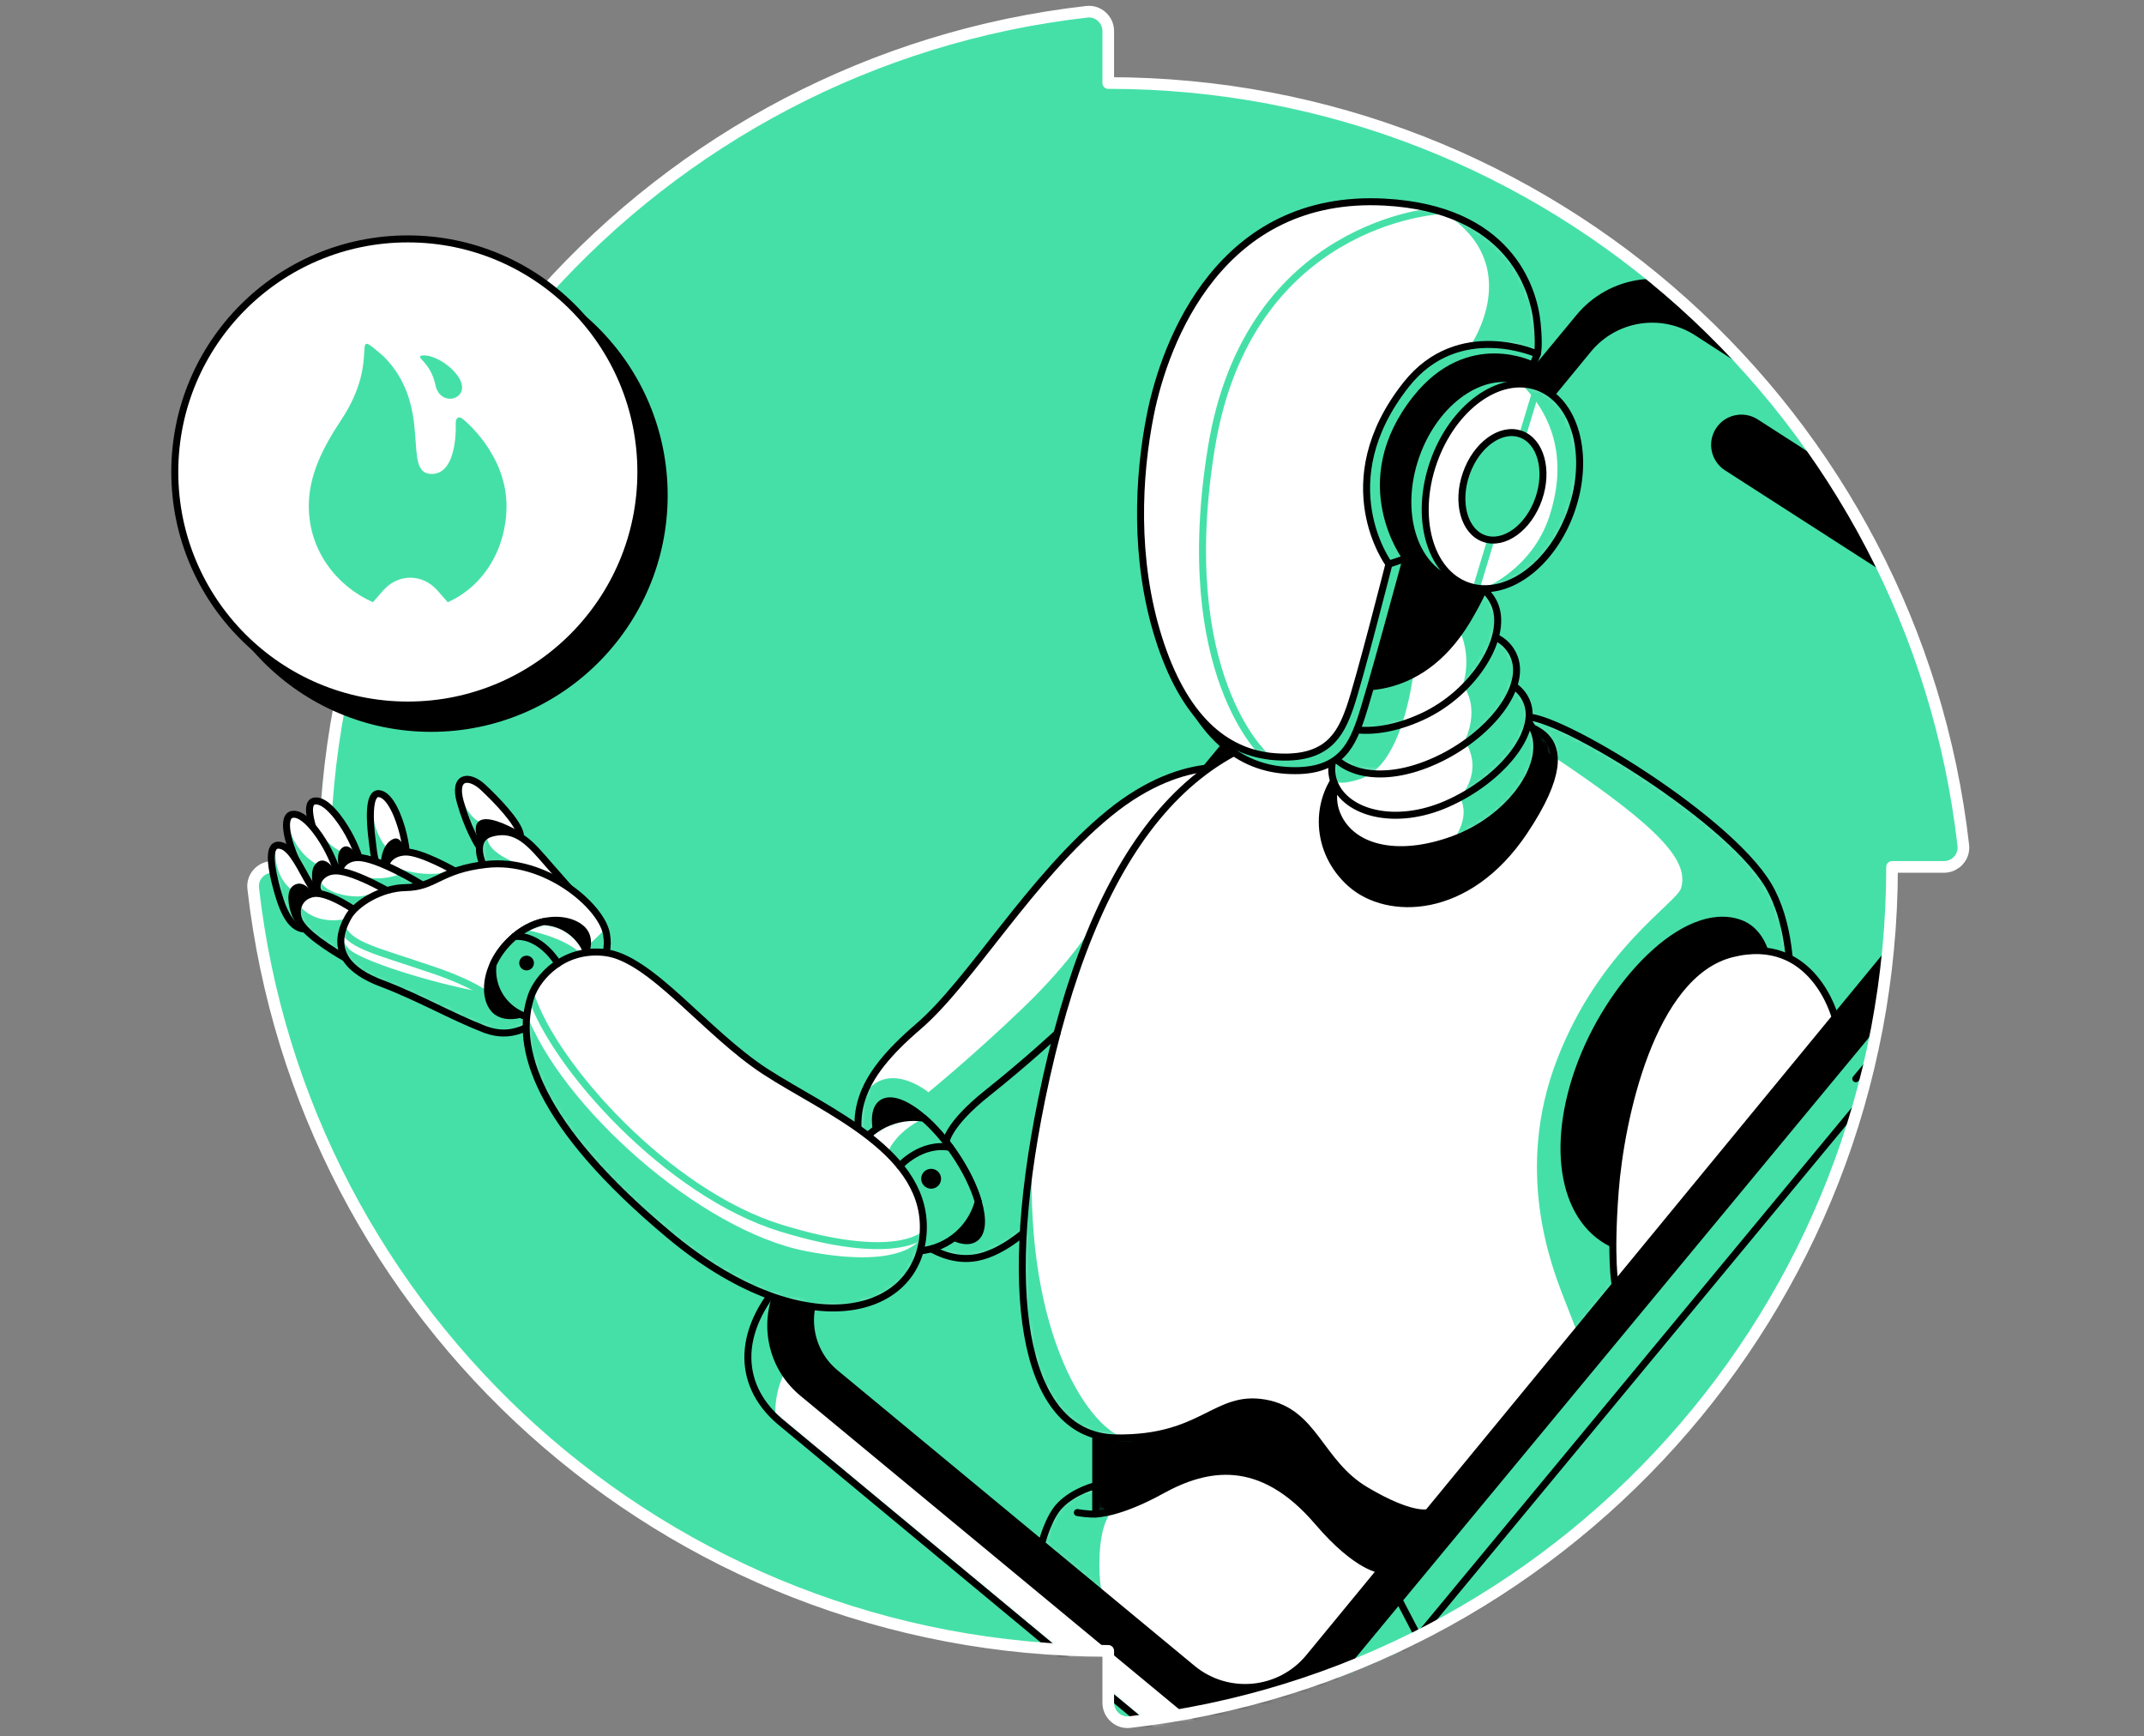
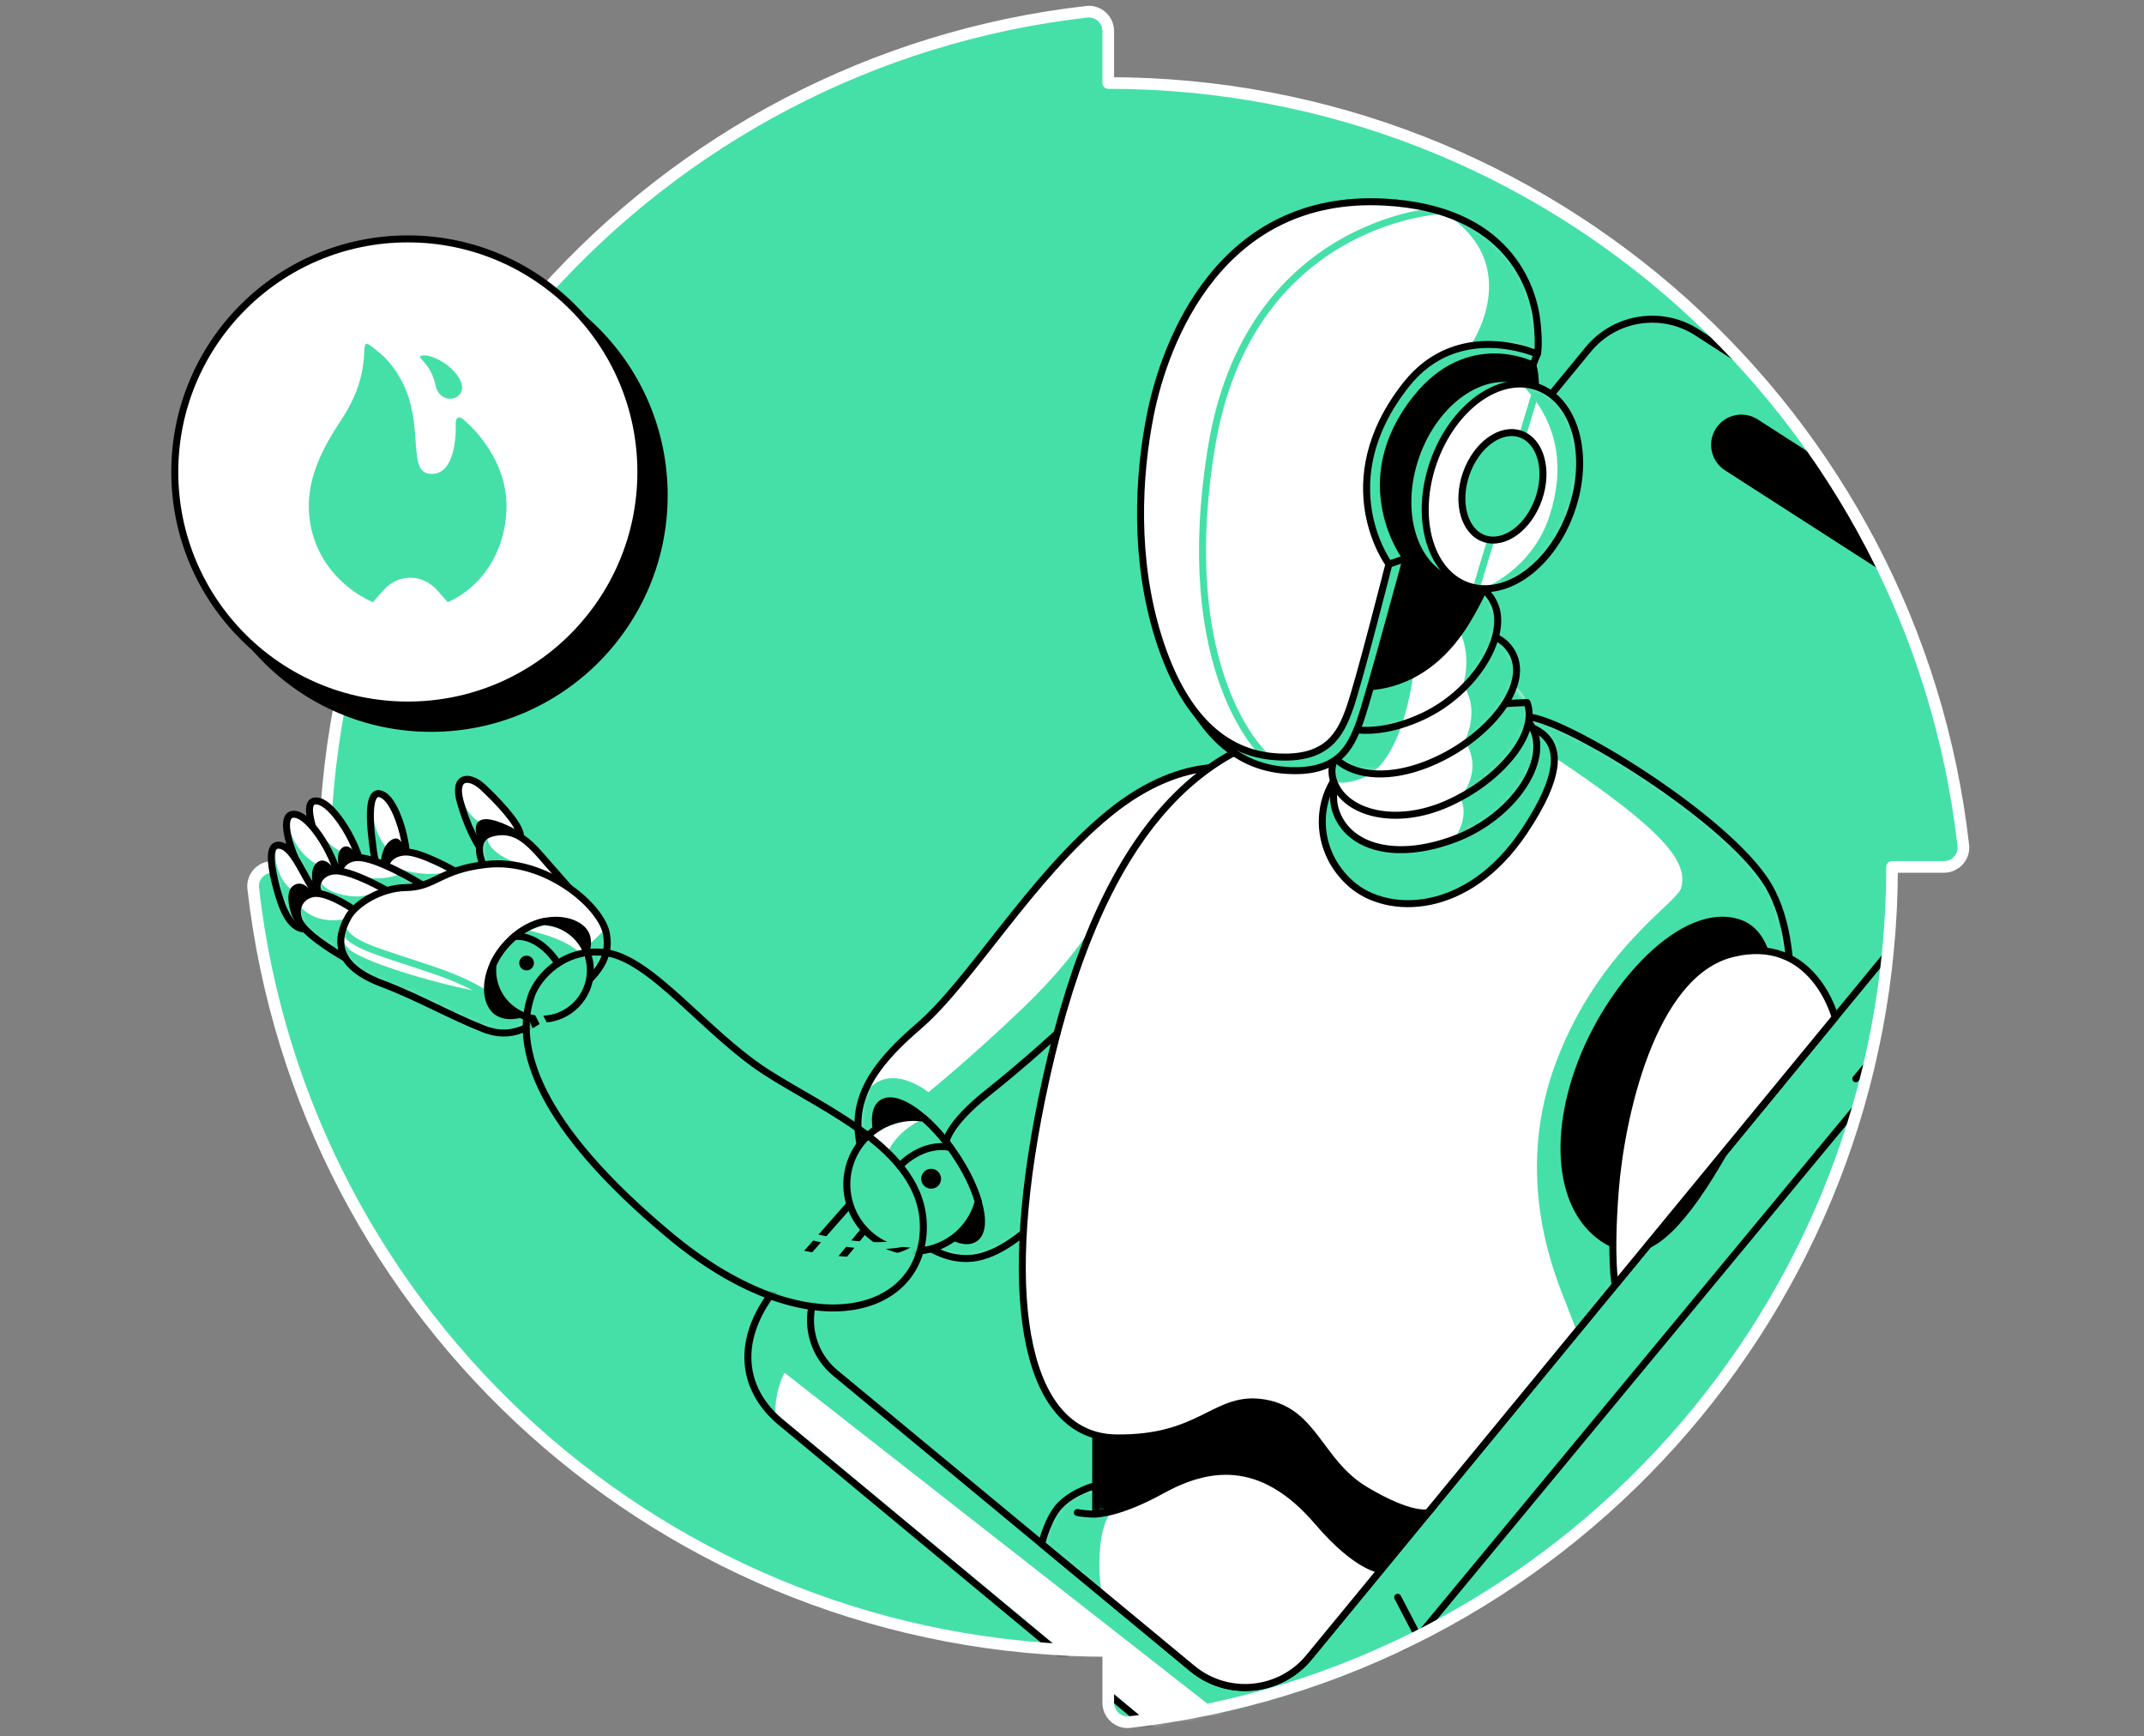
<svg xmlns="http://www.w3.org/2000/svg" width="368" height="298" viewBox="0 0 368 298" fill="none">
  <rect x="0" y="0" width="368" height="298" fill="#808080" stroke="none" />
  <path d="M190.223 14.248V5.341C190.223 3.368 188.509 1.797 186.545 2.021C112.898 10.376 55.69 72.896 55.69 148.781H46.78C44.803 148.781 43.232 150.496 43.461 152.459C51.818 226.108 114.333 283.321 190.223 283.321V292.227C190.223 294.201 191.938 295.772 193.898 295.547C267.548 287.19 324.753 224.669 324.753 148.781H333.663C335.639 148.781 337.211 147.073 336.986 145.107C328.628 71.457 266.11 14.245 190.223 14.245" fill="#45E0A8" />
  <mask id="mask0_9365_4465" style="mask-type:luminance" maskUnits="userSpaceOnUse" x="43" y="2" width="295" height="294">
    <path d="M190.004 14.266V5.346C190.004 3.37 188.287 1.796 186.321 2.022C112.564 10.388 55.27 73 55.27 148.997H46.347C44.367 148.997 42.793 150.714 43.022 152.68C51.392 226.437 114.001 283.734 190.004 283.734V292.654C190.004 294.63 191.721 296.204 193.684 295.978C267.444 287.608 324.735 224.997 324.735 148.997H333.658C335.638 148.997 337.211 147.286 336.986 145.317C328.616 71.559 266.004 14.263 190.004 14.263" fill="white" />
  </mask>
  <g mask="url(#mask0_9365_4465)">
    <path d="M134.402 244.405L204.224 302.33C211.256 308.152 221.68 307.168 227.502 300.135L370.888 126.948C376.617 120.03 378.718 107.854 364.764 97.722L293.793 60.191C286.753 55.633 277.418 57.066 272.073 63.527L134.707 219.337C125.929 228.687 126.676 238.295 134.406 244.405H134.402Z" fill="#45E0A8" />
    <mask id="mask1_9365_4465" style="mask-type:luminance" maskUnits="userSpaceOnUse" x="128" y="57" width="248" height="250">
      <path d="M134.402 244.405L204.224 302.33C211.256 308.152 221.68 307.168 227.502 300.135L370.888 126.948C376.617 120.03 378.718 107.854 364.764 97.722L293.793 60.191C286.753 55.633 277.418 57.066 272.073 63.527L134.707 219.337C125.929 228.687 126.676 238.295 134.406 244.405H134.402Z" fill="white" />
    </mask>
    <g mask="url(#mask1_9365_4465)">
      <path d="M134.668 235.598C132.728 239.286 133.087 243.313 133.087 243.313L204.223 302.33C204.223 302.33 206.31 304.582 209.6 305.301C212.891 306.019 213.943 306.127 213.943 306.127L213.196 297.047L134.668 235.598Z" fill="white" />
    </g>
    <path d="M134.402 244.405L204.224 302.33C211.256 308.152 221.68 307.168 227.502 300.135L370.888 126.948C376.617 120.03 378.718 107.854 364.764 97.722L293.793 60.191C286.753 55.633 277.418 57.066 272.073 63.527L134.707 219.337C125.929 228.687 126.676 238.295 134.406 244.405H134.402Z" stroke="black" stroke-width="1.2" stroke-linecap="round" stroke-linejoin="round" />
-     <path d="M137.732 239.053L203.211 293.25C210.244 299.072 220.667 298.088 226.489 291.055L368.169 119.886C373.898 112.969 372.303 102.599 364.764 97.718L292.777 51.107C285.737 46.548 276.401 47.982 271.057 54.443L135.742 217.918C130.458 224.305 131.349 233.765 137.732 239.049V239.053Z" fill="black" stroke="black" stroke-width="1.2" stroke-linecap="round" stroke-linejoin="round" />
    <path d="M361.474 118.09L237.049 269.396L237.042 269.406L224.69 284.424C219.694 290.505 210.71 291.363 204.647 286.349L178.793 264.949L143.378 235.633C138.385 231.502 137.681 224.106 141.794 219.103L272.608 59.967C277.202 54.385 285.244 53.135 291.315 57.065L358.78 100.749C364.674 104.567 365.931 112.666 361.47 118.09H361.474Z" fill="#45E0A8" stroke="black" stroke-width="1.2" stroke-linecap="round" stroke-linejoin="round" />
    <path d="M294.529 73.526C296.088 71.12 299.303 70.434 301.713 71.989L335.304 93.587C337.71 95.145 338.4 98.36 336.841 100.77C335.512 102.821 332.98 103.626 330.771 102.853C330.387 102.721 330.017 102.537 329.661 102.307L296.07 80.71C293.664 79.151 292.974 75.936 294.533 73.526H294.529Z" fill="black" />
    <path d="M239.901 274.123L243.389 280.815" stroke="black" stroke-width="1.2" stroke-linecap="round" stroke-linejoin="round" />
    <path d="M331.651 169.446L318.533 185.135" stroke="black" stroke-width="1.2" stroke-linecap="round" stroke-linejoin="round" />
    <path d="M348.263 149.584L335.365 165.007" stroke="black" stroke-width="1.2" stroke-linecap="round" stroke-linejoin="round" />
  </g>
  <path d="M190.223 14.248V5.341C190.223 3.368 188.509 1.797 186.545 2.021C112.898 10.376 55.69 72.896 55.69 148.781H46.78C44.803 148.781 43.232 150.496 43.461 152.459C51.818 226.108 114.333 283.321 190.223 283.321V292.227C190.223 294.201 191.938 295.772 193.898 295.547C267.548 287.19 324.753 224.669 324.753 148.781H333.663C335.639 148.781 337.211 147.073 336.986 145.107C328.628 71.457 266.11 14.245 190.223 14.245" stroke="white" stroke-width="2" stroke-linecap="round" stroke-linejoin="round" />
  <path d="M82.091 145.036C82.091 145.036 80.273 142.17 79.005 137.633C77.737 133.097 80.557 132.928 82.888 135.097C85.216 137.267 88.919 141.099 89.303 143.179C89.687 145.259 86.386 146.218 86.386 146.218L82.091 145.036Z" fill="white" />
  <mask id="mask2_9365_4465" style="mask-type:luminance" maskUnits="userSpaceOnUse" x="78" y="133" width="12" height="14">
    <path d="M82.091 145.036C82.091 145.036 80.273 142.17 79.005 137.633C77.737 133.097 80.557 132.928 82.888 135.097C85.216 137.267 88.919 141.099 89.303 143.179C89.687 145.259 86.386 146.218 86.386 146.218L82.091 145.036Z" fill="white" />
  </mask>
  <g mask="url(#mask2_9365_4465)">
    <path d="M78.689 135.607C80.521 141.264 83.042 141.289 83.042 141.289L81.95 144.407C81.95 144.407 80.919 144.375 79.953 141.505C78.987 138.635 78.689 135.604 78.689 135.604V135.607Z" fill="#45E0A8" />
  </g>
  <path d="M82.091 145.036C82.091 145.036 80.273 142.17 79.005 137.633C77.737 133.097 80.557 132.928 82.888 135.097C85.216 137.267 88.919 141.099 89.303 143.179C89.687 145.259 86.386 146.218 86.386 146.218L82.091 145.036Z" stroke="black" stroke-width="1.2" stroke-linecap="round" stroke-linejoin="round" />
  <path d="M82.928 148.417C82.928 148.417 80.798 144.002 84.321 143.015C88.782 141.765 91.153 144.933 94.385 148.629C97.615 152.325 97.733 152.407 97.733 152.407L82.928 148.417Z" fill="white" />
  <mask id="mask3_9365_4465" style="mask-type:luminance" maskUnits="userSpaceOnUse" x="82" y="142" width="16" height="11">
    <path d="M82.928 148.417C82.928 148.417 80.798 144.002 84.321 143.015C88.782 141.765 91.153 144.933 94.385 148.629C97.615 152.325 97.733 152.407 97.733 152.407L82.928 148.417Z" fill="white" />
  </mask>
  <g mask="url(#mask3_9365_4465)">
    <path d="M83.635 143.568C83.51 146.686 89.781 148.507 89.781 148.507C89.781 148.507 85.37 148.037 84.012 148.245C82.655 148.453 82.755 147.997 82.755 147.997C82.755 147.997 82.109 146.438 82.486 145.314C82.859 144.19 83.639 143.568 83.639 143.568H83.635Z" fill="#45E0A8" />
  </g>
  <path d="M82.928 148.417C82.928 148.417 80.798 144.002 84.321 143.015C88.782 141.765 91.153 144.933 94.385 148.629C97.615 152.325 97.733 152.407 97.733 152.407L82.928 148.417Z" stroke="black" stroke-width="1.2" stroke-linecap="round" stroke-linejoin="round" />
  <path d="M66.477 149.648C64.268 149.088 64.236 147.091 63.862 144.095C63.488 141.1 63.14 135.985 65.076 136.204C67.012 136.423 68.542 140.414 69.196 143.097C69.85 145.78 69.914 148.057 69.914 148.057L66.477 149.648Z" fill="white" />
  <mask id="mask4_9365_4465" style="mask-type:luminance" maskUnits="userSpaceOnUse" x="63" y="136" width="7" height="14">
    <path d="M66.477 149.648C64.268 149.088 64.236 147.091 63.862 144.095C63.488 141.1 63.14 135.985 65.076 136.204C67.012 136.423 68.542 140.414 69.196 143.097C69.85 145.78 69.914 148.057 69.914 148.057L66.477 149.648Z" fill="white" />
  </mask>
  <g mask="url(#mask4_9365_4465)">
    <path d="M63.744 137.82C64.009 143.37 66.506 145.633 66.506 145.633L65.532 148L64.236 147.644C64.236 147.644 63.636 142.414 63.471 141.125C63.305 139.835 63.747 137.82 63.747 137.82H63.744Z" fill="#45E0A8" />
  </g>
  <path d="M66.477 149.648C64.268 149.088 64.236 147.091 63.862 144.095C63.488 141.1 63.14 135.985 65.076 136.204C67.012 136.423 68.542 140.414 69.196 143.097C69.85 145.78 69.914 148.057 69.914 148.057L66.477 149.648Z" stroke="black" stroke-width="1.2" stroke-linecap="round" stroke-linejoin="round" />
  <path d="M78.122 149.516C78.122 149.516 72.285 146.158 69.602 146.219C66.919 146.28 65.612 148.402 66.477 149.649C67.048 150.471 71.66 152.705 71.66 152.705L78.122 149.516Z" fill="white" />
  <mask id="mask5_9365_4465" style="mask-type:luminance" maskUnits="userSpaceOnUse" x="66" y="146" width="13" height="7">
    <path d="M78.122 149.516C78.122 149.516 72.285 146.158 69.602 146.219C66.919 146.28 65.612 148.402 66.477 149.649C67.048 150.471 71.66 152.705 71.66 152.705L78.122 149.516Z" fill="white" />
  </mask>
  <g mask="url(#mask5_9365_4465)">
    <path d="M67.085 148.507C72.551 150.92 76.671 149.649 76.671 149.649C76.671 149.649 74.811 151.416 73.399 151.592C71.987 151.768 71.581 151.326 71.581 151.326L67.088 148.503L67.085 148.507Z" fill="#45E0A8" />
  </g>
  <path d="M78.122 149.516C78.122 149.516 72.285 146.158 69.602 146.219C66.919 146.28 65.612 148.402 66.477 149.649C67.048 150.471 71.66 152.705 71.66 152.705L78.122 149.516Z" stroke="black" stroke-width="1.2" stroke-linecap="round" stroke-linejoin="round" />
  <path d="M58.895 150.065C56.614 150.105 56.057 148.19 54.908 145.399C53.758 142.609 52.074 137.767 53.999 137.469C55.924 137.167 58.453 140.615 59.789 143.032C61.129 145.446 61.79 147.626 61.79 147.626L58.895 150.065Z" fill="white" />
  <mask id="mask6_9365_4465" style="mask-type:luminance" maskUnits="userSpaceOnUse" x="53" y="137" width="9" height="14">
    <path d="M58.895 150.065C56.614 150.105 56.057 148.19 54.908 145.399C53.758 142.609 52.074 137.767 53.999 137.469C55.924 137.167 58.453 140.615 59.789 143.032C61.129 145.446 61.79 147.626 61.79 147.626L58.895 150.065Z" fill="white" />
  </mask>
  <g mask="url(#mask6_9365_4465)">
    <path d="M53.888 142.174C57.375 146.093 58.855 146.218 58.855 146.218L57.997 149.088L53.888 142.174Z" fill="#45E0A8" />
  </g>
  <path d="M58.895 150.065C56.614 150.105 56.057 148.19 54.908 145.399C53.758 142.609 52.074 137.767 53.999 137.469C55.924 137.167 58.453 140.615 59.789 143.032C61.129 145.446 61.79 147.626 61.79 147.626L58.895 150.065Z" stroke="black" stroke-width="1.2" stroke-linecap="round" stroke-linejoin="round" />
  <path d="M72.166 151.678C72.166 151.678 64.861 147.174 61.452 147.174C58.769 147.174 57.63 149.584 58.499 150.834C59.071 151.656 65.708 154.868 65.708 154.868L72.17 151.678H72.166Z" fill="white" />
  <mask id="mask7_9365_4465" style="mask-type:luminance" maskUnits="userSpaceOnUse" x="58" y="147" width="15" height="8">
    <path d="M72.166 151.678C72.166 151.678 64.861 147.174 61.452 147.174C58.769 147.174 57.63 149.584 58.499 150.834C59.071 151.656 65.708 154.868 65.708 154.868L72.17 151.678H72.166Z" fill="white" />
  </mask>
  <g mask="url(#mask7_9365_4465)">
    <path d="M60.478 150.066C65.525 151.668 68.79 149.922 68.79 149.922L72.31 151.958C72.31 151.958 69.641 152.278 68.187 152.411C66.732 152.544 66.236 152.738 66.236 152.738L60.478 150.066Z" fill="#45E0A8" />
  </g>
  <path d="M72.166 151.678C72.166 151.678 64.861 147.174 61.452 147.174C58.769 147.174 57.63 149.584 58.499 150.834C59.071 151.656 65.708 154.868 65.708 154.868L72.17 151.678H72.166Z" stroke="black" stroke-width="1.2" stroke-linecap="round" stroke-linejoin="round" />
  <path d="M55.066 152.895C52.785 152.935 52.096 150.313 50.82 147.576C49.391 144.505 48.277 140.055 50.203 139.756C52.128 139.458 54.657 142.903 55.993 145.32C57.332 147.734 57.993 149.914 57.993 149.914L55.066 152.899V152.895Z" fill="white" />
  <mask id="mask8_9365_4465" style="mask-type:luminance" maskUnits="userSpaceOnUse" x="49" y="139" width="9" height="14">
    <path d="M55.066 152.895C52.785 152.935 52.096 150.313 50.82 147.576C49.391 144.505 48.277 140.055 50.203 139.756C52.128 139.458 54.657 142.903 55.993 145.32C57.332 147.734 57.993 149.914 57.993 149.914L55.066 152.899V152.895Z" fill="white" />
  </mask>
  <g mask="url(#mask8_9365_4465)">
    <path d="M49.175 140.582C50.475 146.792 54.631 148.434 54.631 148.434L53.859 152.241C53.859 152.241 51.043 148.067 50.105 146.412C49.168 144.752 49.171 140.582 49.171 140.582H49.175Z" fill="#45E0A8" />
  </g>
  <path d="M55.066 152.895C52.785 152.935 52.096 150.313 50.82 147.576C49.391 144.505 48.277 140.055 50.203 139.756C52.128 139.458 54.657 142.903 55.993 145.32C57.332 147.734 57.993 149.914 57.993 149.914L55.066 152.899V152.895Z" stroke="black" stroke-width="1.2" stroke-linecap="round" stroke-linejoin="round" />
  <path d="M68.37 153.966C68.37 153.966 61.064 149.462 57.656 149.462C54.972 149.462 53.834 151.872 54.703 153.122C55.274 153.945 61.912 157.156 61.912 157.156L68.374 153.966H68.37Z" fill="white" />
  <mask id="mask9_9365_4465" style="mask-type:luminance" maskUnits="userSpaceOnUse" x="54" y="149" width="15" height="9">
    <path d="M68.37 153.966C68.37 153.966 61.064 149.462 57.656 149.462C54.972 149.462 53.834 151.872 54.703 153.122C55.274 153.945 61.912 157.156 61.912 157.156L68.374 153.966H68.37Z" fill="white" />
  </mask>
  <g mask="url(#mask9_9365_4465)">
    <path d="M54.962 151.024C55.627 153.474 60.835 154.142 62.426 153.736C64.017 153.33 64.922 153.309 64.922 153.309L60.932 155.924C60.932 155.924 57.372 154.39 55.752 153.862C54.132 153.334 54.962 151.024 54.962 151.024Z" fill="#45E0A8" />
  </g>
  <path d="M68.37 153.966C68.37 153.966 61.064 149.462 57.656 149.462C54.972 149.462 53.834 151.872 54.703 153.122C55.274 153.945 61.912 157.156 61.912 157.156L68.374 153.966H68.37Z" stroke="black" stroke-width="1.2" stroke-linecap="round" stroke-linejoin="round" />
  <path d="M52.354 159.436C49.56 159.436 48.249 155.266 47.462 152.353C46.675 149.44 45.799 145.104 47.749 145.05C49.7 144.997 51.237 148.265 52.595 150.668C53.381 152.058 54.132 153.33 54.132 153.33L52.354 159.436Z" fill="white" />
  <mask id="mask10_9365_4465" style="mask-type:luminance" maskUnits="userSpaceOnUse" x="46" y="145" width="9" height="15">
    <path d="M52.354 159.436C49.56 159.436 48.249 155.266 47.462 152.353C46.675 149.44 45.799 145.104 47.749 145.05C49.7 144.997 51.237 148.265 52.595 150.668C53.381 152.058 54.132 153.33 54.132 153.33L52.354 159.436Z" fill="white" />
  </mask>
  <g mask="url(#mask10_9365_4465)">
    <path d="M47.3 145.532C46.955 150.647 50.077 152.705 50.077 152.705C50.077 152.705 51.065 157.436 51.427 158.316C51.79 159.196 51.916 159.601 51.916 159.601C51.916 159.601 49.028 158.122 47.555 152.709C45.896 146.595 47.297 145.536 47.297 145.536L47.3 145.532Z" fill="#45E0A8" />
  </g>
  <path d="M52.354 159.436C49.56 159.436 48.249 155.266 47.462 152.353C46.675 149.44 45.799 145.104 47.749 145.05C49.7 144.997 51.237 148.265 52.595 150.668C53.381 152.058 54.132 153.33 54.132 153.33L52.354 159.436Z" stroke="black" stroke-width="1.2" stroke-linecap="round" stroke-linejoin="round" />
  <path d="M61.617 156.699C61.617 156.699 56.449 152.928 53.801 153.359C51.154 153.793 50.411 156.491 51.553 158.401C53.126 161.034 59.311 164.436 59.311 164.436L61.617 156.699Z" fill="white" />
  <mask id="mask11_9365_4465" style="mask-type:luminance" maskUnits="userSpaceOnUse" x="51" y="153" width="11" height="12">
    <path d="M61.617 156.699C61.617 156.699 56.449 152.928 53.801 153.359C51.154 153.793 50.411 156.491 51.553 158.401C53.126 161.034 59.311 164.436 59.311 164.436L61.617 156.699Z" fill="white" />
  </mask>
  <g mask="url(#mask11_9365_4465)">
    <path d="M51.427 155.453C54.505 159.07 59.434 157.676 59.434 157.676C59.434 157.676 58.352 159.598 58.349 161.189C58.345 162.78 58.496 163.84 58.496 163.84C58.496 163.84 55.324 161.793 53.582 160.589C51.844 159.386 51.287 158.61 51.165 157.465C51.043 156.319 51.427 155.453 51.427 155.453Z" fill="#45E0A8" />
  </g>
  <path d="M61.617 156.699C61.617 156.699 56.449 152.928 53.801 153.359C51.154 153.793 50.411 156.491 51.553 158.401C53.126 161.034 59.311 164.436 59.311 164.436L61.617 156.699Z" stroke="black" stroke-width="1.2" stroke-linecap="round" stroke-linejoin="round" />
  <path d="M59.828 157.281C56.358 163.294 60.166 166.757 65.485 168.757C71.764 171.121 77.504 174.443 83.075 176.605C88.645 178.768 92.223 175.413 97.047 171.67C101.871 167.928 104.988 164.932 104.076 160.194C103.164 155.457 93.609 147.206 83.448 148.356C75.381 149.272 74.81 152.249 69.569 152.332C65.327 152.4 61.075 155.119 59.828 157.281Z" fill="white" />
  <mask id="mask12_9365_4465" style="mask-type:luminance" maskUnits="userSpaceOnUse" x="58" y="148" width="47" height="30">
    <path d="M59.828 157.281C56.358 163.294 60.166 166.757 65.485 168.757C71.764 171.121 77.504 174.443 83.075 176.605C88.645 178.768 92.223 175.413 97.047 171.67C101.871 167.928 104.988 164.932 104.076 160.194C103.164 155.457 93.609 147.206 83.448 148.356C75.381 149.272 74.81 152.249 69.569 152.332C65.327 152.4 61.075 155.119 59.828 157.281Z" fill="white" />
  </mask>
  <g mask="url(#mask12_9365_4465)">
    <path d="M103.868 159.437C98.731 164.684 90.553 171.67 82.292 170.176C74.03 168.678 61.556 164.781 59.81 162.77C58.065 160.758 58.499 159.886 58.499 159.886C58.499 159.886 56.883 165.137 64.289 168.272C71.696 171.408 75.058 173.139 78.693 174.727C82.328 176.315 82.525 178.613 87.852 177.169C93.182 175.729 101.54 170.147 103.034 166.545C104.532 162.939 103.864 159.437 103.864 159.437H103.868Z" fill="#45E0A8" />
    <path d="M58.851 159.437C60.327 162.357 64.9 163.244 74.547 166.545C84.195 169.842 85.775 172.755 85.775 172.755" stroke="#45E0A8" stroke-width="1.2" stroke-linecap="round" stroke-linejoin="round" />
  </g>
  <path d="M59.828 157.281C56.358 163.294 60.166 166.757 65.485 168.757C71.764 171.121 77.504 174.443 83.075 176.605C88.645 178.768 92.223 175.413 97.047 171.67C101.871 167.928 104.988 164.932 104.076 160.194C103.164 155.457 93.609 147.206 83.448 148.356C75.381 149.272 74.81 152.249 69.569 152.332C65.327 152.4 61.075 155.119 59.828 157.281Z" stroke="black" stroke-width="1.2" stroke-linecap="round" stroke-linejoin="round" />
  <path d="M100.635 163.182C100.068 165.215 98.412 167.629 96.081 169.96C93.908 172.133 91.451 173.569 89.31 174.087C87.504 174.529 85.923 174.317 84.943 173.336C83.456 171.849 83.176 168.721 84.634 165.517C85.27 164.109 86.247 162.675 87.604 161.361C89.451 159.576 91.451 158.581 93.319 158.171C96.149 157.543 98.692 158.243 99.982 159.536C100.88 160.434 101.041 161.709 100.632 163.186L100.635 163.182Z" fill="black" stroke="black" stroke-width="1.2" stroke-linecap="round" stroke-linejoin="round" />
  <path d="M101.332 166.534C101.332 171.164 97.575 174.917 92.949 174.917C91.645 174.917 90.413 174.619 89.31 174.087C86.501 172.733 84.565 169.867 84.565 166.537C84.565 166.189 84.587 165.851 84.634 165.517C85.269 164.109 86.246 162.676 87.604 161.361C89.45 159.576 91.451 158.581 93.319 158.172C96.591 158.312 99.382 160.334 100.635 163.186C101.084 164.213 101.332 165.348 101.332 166.537V166.534Z" fill="#45E0A8" />
  <mask id="mask13_9365_4465" style="mask-type:luminance" maskUnits="userSpaceOnUse" x="84" y="158" width="18" height="17">
    <path d="M101.332 166.534C101.332 171.164 97.575 174.917 92.949 174.917C91.645 174.917 90.413 174.619 89.31 174.087C86.501 172.733 84.565 169.867 84.565 166.537C84.565 166.189 84.587 165.851 84.634 165.517C85.269 164.109 86.246 162.676 87.604 161.361C89.45 159.576 91.451 158.581 93.319 158.172C96.591 158.312 99.382 160.334 100.635 163.186C101.084 164.213 101.332 165.348 101.332 166.537V166.534Z" fill="white" />
  </mask>
  <g mask="url(#mask13_9365_4465)">
    <path d="M90.384 159.597C98.588 161.354 101.056 164.414 101.332 166.529C101.612 168.645 101.975 163.121 99.292 161.059C96.609 158.997 93.322 158.164 93.322 158.164L90.384 159.597Z" fill="white" />
  </g>
  <path d="M101.332 166.534C101.332 171.164 97.575 174.917 92.949 174.917C91.645 174.917 90.413 174.619 89.31 174.087C86.501 172.733 84.565 169.867 84.565 166.537C84.565 166.189 84.587 165.851 84.634 165.517C85.269 164.109 86.246 162.676 87.604 161.361C89.45 159.576 91.451 158.581 93.319 158.172C96.591 158.312 99.382 160.334 100.635 163.186C101.084 164.213 101.332 165.348 101.332 166.537V166.534Z" stroke="black" stroke-width="1.2" stroke-linecap="round" stroke-linejoin="round" />
  <path d="M188.075 259.835V246.775C188.075 246.775 200.097 232.929 220.681 238.543C241.266 244.157 246.158 258.319 246.158 258.319L237.042 269.407L188.075 259.835Z" fill="black" stroke="black" stroke-width="1.2" stroke-linecap="round" stroke-linejoin="round" />
  <path d="M214.194 132.271C214.194 132.271 203.882 128.586 190.406 139.566C176.929 150.546 166.642 168.441 157.638 176.163C147.164 185.139 145.113 191.623 149.272 201.576C152.573 209.478 159.635 216.755 166.955 215.921C174.275 215.088 181.76 205.44 181.76 205.44L214.198 132.275L214.194 132.271Z" fill="white" />
  <mask id="mask14_9365_4465" style="mask-type:luminance" maskUnits="userSpaceOnUse" x="147" y="131" width="68" height="85">
    <path d="M214.194 132.271C214.194 132.271 203.882 128.586 190.406 139.566C176.929 150.546 166.642 168.441 157.638 176.163C147.164 185.139 145.113 191.623 149.272 201.576C152.573 209.478 159.635 216.755 166.955 215.921C174.275 215.088 181.76 205.44 181.76 205.44L214.198 132.275L214.194 132.271Z" fill="white" />
  </mask>
  <g mask="url(#mask14_9365_4465)">
    <path d="M148.048 188.275C152.171 181.5 159.358 187.452 159.358 187.452C159.358 187.452 166.739 181.457 175.464 173.103C184.189 164.748 187.859 158.38 187.859 158.38C187.859 158.38 179.472 182.37 177.835 193.641C176.197 204.912 175.464 211.758 175.464 211.758C175.464 211.758 170.841 216.629 165.349 215.982C159.861 215.336 156.625 211.406 156.625 211.406L147.257 193.652L148.044 188.275H148.048Z" fill="#45E0A8" />
  </g>
  <path d="M214.194 132.271C214.194 132.271 203.882 128.586 190.406 139.566C176.929 150.546 166.642 168.441 157.638 176.163C147.164 185.139 145.113 191.623 149.272 201.576C152.573 209.478 159.635 216.755 166.955 215.921C174.275 215.088 181.76 205.44 181.76 205.44L214.198 132.275L214.194 132.271Z" stroke="black" stroke-width="1.2" stroke-linecap="round" stroke-linejoin="round" />
  <path d="M237.049 269.393L237.042 269.404L224.69 284.421C219.694 290.502 210.71 291.36 204.647 286.346L178.793 264.946C178.793 264.946 179.864 260.467 181.961 258.334C184.458 255.798 188.071 254.964 188.071 254.964V259.831C188.071 259.831 191.94 259.892 199.367 255.794C207.058 251.552 216.357 249.681 226.17 261.16C233.041 269.199 237.046 269.389 237.046 269.389L237.049 269.393Z" fill="white" />
  <mask id="mask15_9365_4465" style="mask-type:luminance" maskUnits="userSpaceOnUse" x="178" y="252" width="60" height="38">
    <path d="M237.049 269.393L237.042 269.404L224.69 284.421C219.694 290.502 210.71 291.36 204.647 286.346L178.793 264.946C178.793 264.946 179.864 260.467 181.961 258.334C184.458 255.798 188.071 254.964 188.071 254.964V259.831C188.071 259.831 191.94 259.892 199.367 255.794C207.058 251.552 216.357 249.681 226.17 261.16C233.041 269.199 237.046 269.389 237.046 269.389L237.049 269.393Z" fill="white" />
  </mask>
  <g mask="url(#mask15_9365_4465)">
    <path d="M188.075 254.965C188.495 258.751 190.488 259.846 190.488 259.846C190.488 259.846 188.991 261.577 188.743 266.735C188.495 271.893 189.282 273.628 189.282 273.628L178.793 264.947C178.793 264.947 178.926 260.827 181.423 258.169C183.919 255.507 188.075 254.968 188.075 254.968V254.965Z" fill="#45E0A8" />
  </g>
  <path d="M237.049 269.393L237.042 269.404L224.69 284.421C219.694 290.502 210.71 291.36 204.647 286.346L178.793 264.946C178.793 264.946 179.864 260.467 181.961 258.334C184.458 255.798 188.071 254.964 188.071 254.964V259.831C188.071 259.831 191.94 259.892 199.367 255.794C207.058 251.552 216.357 249.681 226.17 261.16C233.041 269.199 237.046 269.389 237.046 269.389L237.049 269.393Z" stroke="black" stroke-width="1.2" stroke-linecap="round" stroke-linejoin="round" />
  <path d="M184.917 259.584C186.997 259.936 188.075 259.835 188.075 259.835" stroke="black" stroke-width="1.2" stroke-linecap="round" stroke-linejoin="round" />
-   <path d="M248.63 159.361C261.308 159.361 271.585 150.498 271.585 139.566C271.585 128.634 261.308 119.771 248.63 119.771C235.952 119.771 225.674 128.634 225.674 139.566C225.674 150.498 235.952 159.361 248.63 159.361Z" fill="black" stroke="black" stroke-width="1.2" stroke-linecap="round" stroke-linejoin="round" />
  <path d="M232.667 124.323C204.881 123.999 187.608 145.586 178.797 188.638C171.444 224.567 176.52 246.524 191.49 246.775C206.461 247.023 208.562 239.29 217.118 240.788C225.674 242.286 226.421 251.017 234.406 255.759C242.39 260.5 245.116 259.584 245.116 259.584L305.506 186.145C305.506 186.145 310.757 164.185 303.52 151.958C296.282 139.732 264.361 120.77 261.226 123.263C258.561 125.386 274.699 123.173 261.599 142.724C251.912 157.181 238.145 157.195 231.906 151.707C225.667 146.219 225.419 137.235 230.659 131.747C235.9 126.259 232.664 124.323 232.664 124.323H232.667Z" fill="white" />
  <mask id="mask16_9365_4465" style="mask-type:luminance" maskUnits="userSpaceOnUse" x="175" y="123" width="133" height="137">
    <path d="M232.667 124.323C204.881 123.999 187.608 145.586 178.797 188.638C171.444 224.567 176.52 246.524 191.49 246.775C206.461 247.023 208.562 239.29 217.118 240.788C225.674 242.286 226.421 251.017 234.406 255.759C242.39 260.5 245.116 259.584 245.116 259.584L305.506 186.145C305.506 186.145 310.757 164.185 303.52 151.958C296.282 139.732 264.361 120.77 261.226 123.263C258.561 125.386 274.699 123.173 261.599 142.724C251.912 157.181 238.145 157.195 231.906 151.707C225.667 146.219 225.419 137.235 230.659 131.747C235.9 126.259 232.664 124.323 232.664 124.323H232.667Z" fill="white" />
  </mask>
  <g mask="url(#mask16_9365_4465)">
    <path d="M266.778 129.936C285.553 142.479 289.849 147.935 288.549 152.41C287.801 154.989 274.601 162.798 267.256 181.831C259.911 200.864 266.229 217.131 268.445 222.821L270.665 228.51L277.241 220.511C277.241 220.511 275.733 188.023 283.01 179.223C290.291 170.423 307.341 166.12 307.341 166.12C307.341 166.12 307.912 153.136 297.036 144.411C286.16 135.687 272.443 124.753 264.027 123.385C255.608 122.016 266.775 129.936 266.775 129.936H266.778Z" fill="#45E0A8" />
-     <path d="M177.155 198.436C175.97 229.656 187.259 245.348 193.074 246.767C198.889 248.186 183.254 248.269 178.797 239.867C172.324 227.669 177.155 198.436 177.155 198.436Z" fill="#45E0A8" />
  </g>
  <path d="M232.667 124.323C204.881 123.999 187.608 145.586 178.797 188.638C171.444 224.567 176.52 246.524 191.49 246.775C206.461 247.023 208.562 239.29 217.118 240.788C225.674 242.286 226.421 251.017 234.406 255.759C242.39 260.5 245.116 259.584 245.116 259.584L305.506 186.145C305.506 186.145 310.757 164.185 303.52 151.958C296.282 139.732 264.361 120.77 261.226 123.263C258.561 125.386 274.699 123.173 261.599 142.724C251.912 157.181 238.145 157.195 231.906 151.707C225.667 146.219 225.419 137.235 230.659 131.747C235.9 126.259 232.664 124.323 232.664 124.323H232.667Z" stroke="black" stroke-width="1.2" stroke-linecap="round" stroke-linejoin="round" />
  <path d="M295.912 197.811C303.67 184.231 307.93 161.699 298.566 158.413C289.202 155.13 276.103 168.922 270.924 183.681C265.748 198.44 268.905 210.95 278.316 214.086C283.556 215.832 289.389 209.219 295.908 197.811H295.912Z" fill="black" stroke="black" stroke-width="1.2" stroke-linecap="round" stroke-linejoin="round" />
  <path d="M277.245 220.511L314.988 174.611C314.988 174.611 311.253 160.19 297.281 163.685C283.308 167.18 278.165 192.38 277.242 204.355C276.319 216.33 277.242 220.511 277.242 220.511H277.245Z" fill="white" stroke="black" stroke-width="1.2" stroke-linecap="round" stroke-linejoin="round" />
  <path d="M263.334 125.597C261.086 119.674 251.377 118.891 242.107 122.411C232.836 125.931 227.139 133.585 229.388 139.505C231.636 145.428 239.513 147.73 249.513 144.048C259.078 140.528 265.583 131.516 263.334 125.594V125.597Z" fill="white" />
  <mask id="mask17_9365_4465" style="mask-type:luminance" maskUnits="userSpaceOnUse" x="228" y="120" width="36" height="26">
    <path d="M263.334 125.597C261.086 119.674 251.377 118.891 242.107 122.411C232.836 125.931 227.139 133.585 229.388 139.505C231.636 145.428 239.513 147.73 249.513 144.048C259.078 140.528 265.583 131.516 263.334 125.594V125.597Z" fill="white" />
  </mask>
  <g mask="url(#mask17_9365_4465)">
    <path d="M250.572 136.879C252.505 140.248 249.509 144.052 249.509 144.052C249.509 144.052 261.599 139.918 263.557 130.087C264.487 125.411 262.469 124.01 262.469 124.01L250.572 136.879Z" fill="#45E0A8" />
  </g>
  <path d="M263.334 125.597C261.086 119.674 251.377 118.891 242.107 122.411C232.836 125.931 227.139 133.585 229.388 139.505C231.636 145.428 239.513 147.73 249.513 144.048C259.078 140.528 265.583 131.516 263.334 125.594V125.597Z" stroke="black" stroke-width="1.2" stroke-linecap="round" stroke-linejoin="round" />
  <path d="M262.102 120.566C260.073 115.225 251.377 114.7 242.103 118.22C232.833 121.74 226.96 128.924 228.986 134.265C231.015 139.606 239.56 141.858 248.414 137.936C257.48 133.92 264.128 125.907 262.102 120.566Z" fill="white" />
  <mask id="mask18_9365_4465" style="mask-type:luminance" maskUnits="userSpaceOnUse" x="228" y="115" width="35" height="25">
    <path d="M262.102 120.566C260.073 115.225 251.377 114.7 242.103 118.22C232.833 121.74 226.96 128.924 228.986 134.265C231.015 139.606 239.56 141.858 248.414 137.936C257.48 133.92 264.128 125.907 262.102 120.566Z" fill="white" />
  </mask>
  <g mask="url(#mask18_9365_4465)">
    <path d="M251.635 127.512C254.635 132.681 250.572 136.88 250.572 136.88C250.572 136.88 260.852 131.679 262.242 124.431C262.903 120.986 261.7 119.226 260.701 118.425L259.703 117.624L251.639 127.509L251.635 127.512Z" fill="#45E0A8" />
    <path d="M242.764 114.531C241.406 124.886 238.267 132.02 233.655 133.618C229.047 135.217 228.587 133.618 228.587 133.618L230.688 123.978L234.029 115.982L242.76 114.531H242.764Z" fill="#45E0A8" />
  </g>
-   <path d="M262.102 120.566C260.073 115.225 251.377 114.7 242.103 118.22C232.833 121.74 226.96 128.924 228.986 134.265C231.015 139.606 239.56 141.858 248.414 137.936C257.48 133.92 264.128 125.907 262.102 120.566Z" stroke="black" stroke-width="1.2" stroke-linecap="round" stroke-linejoin="round" />
+   <path d="M262.102 120.566C232.833 121.74 226.96 128.924 228.986 134.265C231.015 139.606 239.56 141.858 248.414 137.936C257.48 133.92 264.128 125.907 262.102 120.566Z" stroke="black" stroke-width="1.2" stroke-linecap="round" stroke-linejoin="round" />
  <path d="M259.678 112.258C257.113 107.15 249.714 107.797 240.443 111.317C231.173 114.837 225.3 122.02 227.326 127.361C229.355 132.702 236.984 134.872 246.549 130.465C255.554 126.312 262.472 117.821 259.678 112.261V112.258Z" fill="white" />
  <mask id="mask19_9365_4465" style="mask-type:luminance" maskUnits="userSpaceOnUse" x="226" y="108" width="35" height="25">
    <path d="M259.678 112.258C257.113 107.15 249.714 107.797 240.443 111.317C231.173 114.837 225.3 122.02 227.326 127.361C229.355 132.702 236.984 134.872 246.549 130.465C255.554 126.312 262.472 117.821 259.678 112.261V112.258Z" fill="white" />
  </mask>
  <g mask="url(#mask19_9365_4465)">
    <path d="M251.344 117.904C254.275 122.645 251.003 127.95 251.003 127.95C251.003 127.95 257.407 122.763 258.912 119.771C260.417 116.776 260.374 113.069 258.618 110.741C256.861 108.414 256.179 109.851 256.179 109.851L251.344 117.904Z" fill="#45E0A8" />
    <path d="M242.763 114.531C241.406 124.886 238.266 132.02 233.655 133.618C229.046 135.217 228.586 133.618 228.586 133.618L230.688 123.978L234.028 115.982L242.76 114.531H242.763Z" fill="#45E0A8" />
  </g>
  <path d="M259.678 112.258C257.113 107.15 249.714 107.797 240.443 111.317C231.173 114.837 225.3 122.02 227.326 127.361C229.355 132.702 236.984 134.872 246.549 130.465C255.554 126.312 262.472 117.821 259.678 112.261V112.258Z" stroke="black" stroke-width="1.2" stroke-linecap="round" stroke-linejoin="round" />
  <path d="M256.384 103.4C253.82 98.292 246.837 97.998 237.567 101.518C228.296 105.038 222.887 114.531 224.913 119.876C226.942 125.217 234.571 127.386 244.136 122.979C253.141 118.827 259.175 108.964 256.384 103.404V103.4Z" fill="white" />
  <mask id="mask20_9365_4465" style="mask-type:luminance" maskUnits="userSpaceOnUse" x="224" y="99" width="34" height="27">
    <path d="M256.384 103.4C253.82 98.292 246.837 97.998 237.567 101.518C228.296 105.038 222.887 114.531 224.913 119.876C226.942 125.217 234.571 127.386 244.136 122.979C253.141 118.827 259.175 108.964 256.384 103.404V103.4Z" fill="white" />
  </mask>
  <g mask="url(#mask20_9365_4465)">
    <path d="M242.764 114.531C241.407 124.886 238.267 132.02 233.655 133.618C229.047 135.217 228.587 133.618 228.587 133.618L230.689 123.978L234.029 115.982L242.761 114.531H242.764Z" fill="#45E0A8" />
    <path d="M250.002 107.172C253.12 112.703 250.958 117.908 250.958 117.908C250.958 117.908 253.285 116.977 255.508 112.261C257.735 107.545 257.365 105.282 256.59 103.867C255.814 102.452 254.772 101.277 254.772 101.277L249.999 107.175L250.002 107.172Z" fill="#45E0A8" />
  </g>
  <path d="M256.384 103.4C253.82 98.292 246.837 97.998 237.567 101.518C228.296 105.038 222.887 114.531 224.913 119.876C226.942 125.217 234.571 127.386 244.136 122.979C253.141 118.827 259.175 108.964 256.384 103.404V103.4Z" stroke="black" stroke-width="1.2" stroke-linecap="round" stroke-linejoin="round" />
  <path d="M230.828 117.609C230.828 117.609 243.209 120.77 251.822 106.463C260.436 92.157 265.094 68.828 263.097 62.672C261.1 56.515 239.977 48.24 232.656 67.04C225.336 85.835 230.828 117.609 230.828 117.609Z" fill="black" stroke="black" stroke-width="1.2" stroke-linecap="round" stroke-linejoin="round" />
  <path d="M241.363 95.818C241.363 95.818 235.056 119.201 233.432 123.816C231.809 128.432 229.539 132.828 220.681 132.203C211.824 131.578 204.838 125.217 200.596 111.744C196.354 98.271 197.097 84.023 199.202 73.484C201.72 60.891 211.246 35.515 239.395 37.013C260.479 38.137 263.241 54.397 263.866 60.758L263.097 62.673C263.097 62.673 252.157 57.019 243.105 68.33C231.489 82.844 241.36 95.818 241.36 95.818H241.363Z" fill="#45E0A8" stroke="black" stroke-width="1.2" stroke-linecap="round" stroke-linejoin="round" />
  <path d="M238.396 96.816C238.396 96.816 233.307 116.873 231.683 121.488C230.06 126.104 227.79 130.5 218.932 129.875C210.075 129.25 203.089 122.889 198.847 109.416C194.605 95.943 195.348 81.694 197.453 71.156C199.971 58.563 209.497 33.187 237.646 34.685C258.73 35.809 263.22 49.156 263.845 55.521C264.247 59.626 263.863 60.761 263.863 60.761C263.863 60.761 250.343 54.641 241.36 66.002C228.041 82.844 238.396 96.816 238.396 96.816Z" fill="white" />
  <mask id="mask21_9365_4465" style="mask-type:luminance" maskUnits="userSpaceOnUse" x="195" y="34" width="70" height="96">
    <path d="M238.396 96.816C238.396 96.816 233.307 116.873 231.683 121.488C230.06 126.104 227.79 130.5 218.932 129.875C210.075 129.25 203.089 122.889 198.847 109.416C194.605 95.943 195.348 81.694 197.453 71.156C199.971 58.563 209.497 33.187 237.646 34.685C258.73 35.809 263.22 49.156 263.845 55.521C264.247 59.626 263.863 60.761 263.863 60.761C263.863 60.761 250.343 54.641 241.36 66.002C228.041 82.844 238.396 96.816 238.396 96.816Z" fill="white" />
  </mask>
  <g mask="url(#mask21_9365_4465)">
    <path d="M246.92 36.193C246.92 36.193 214.259 37.928 207.923 76.853C201.584 115.778 217.118 129.656 217.118 129.656" stroke="#45E0A8" stroke-width="1.2" stroke-linecap="round" stroke-linejoin="round" />
    <path d="M247.735 36.445C261.977 45.353 252.477 59.167 252.477 59.167C252.477 59.167 253.163 58.316 257.656 59.228C262.149 60.141 263.87 60.762 263.87 60.762C263.87 60.762 265.188 55.417 261.338 47.296C257.487 39.179 247.739 36.445 247.739 36.445H247.735Z" fill="#45E0A8" />
  </g>
  <path d="M238.396 96.816C238.396 96.816 233.307 116.873 231.683 121.488C230.06 126.104 227.79 130.5 218.932 129.875C210.075 129.25 203.089 122.889 198.847 109.416C194.605 95.943 195.348 81.694 197.453 71.156C199.971 58.563 209.497 33.187 237.646 34.685C258.73 35.809 263.22 49.156 263.845 55.521C264.247 59.626 263.863 60.761 263.863 60.761C263.863 60.761 250.343 54.641 241.36 66.002C228.041 82.844 238.396 96.816 238.396 96.816Z" stroke="black" stroke-width="1.2" stroke-linecap="round" stroke-linejoin="round" />
  <path d="M238.396 96.816L241.363 95.817" stroke="black" stroke-width="1.2" stroke-linecap="round" stroke-linejoin="round" />
  <path d="M267.553 86.845C270.845 77.416 268.024 67.854 261.25 65.488C254.476 63.123 246.315 68.849 243.022 78.279C239.729 87.708 242.551 97.27 249.325 99.636C256.099 102.001 264.26 96.275 267.553 86.845Z" fill="#45E0A8" stroke="black" stroke-width="1.2" stroke-linecap="round" stroke-linejoin="round" />
  <path d="M269.714 87.598C273.007 78.169 270.378 68.674 263.841 66.392C257.305 64.109 249.337 69.903 246.044 79.332C242.751 88.762 245.381 98.257 251.917 100.539C258.453 102.822 266.421 97.028 269.714 87.598Z" fill="white" />
  <mask id="mask22_9365_4465" style="mask-type:luminance" maskUnits="userSpaceOnUse" x="244" y="65" width="28" height="37">
    <path d="M269.714 87.598C273.007 78.169 270.378 68.674 263.841 66.392C257.305 64.109 249.337 69.903 246.044 79.332C242.751 88.762 245.381 98.257 251.917 100.539C258.453 102.822 266.421 97.028 269.714 87.598Z" fill="white" />
  </mask>
  <g mask="url(#mask22_9365_4465)">
    <path d="M263.848 66.403L253.392 100.917" stroke="#45E0A8" stroke-width="1.2" stroke-linecap="round" stroke-linejoin="round" />
    <path d="M261.603 66.403C267.508 72.696 268.611 80.34 265.971 88.518C263.011 97.688 254.775 100.917 254.775 100.917C254.775 100.917 262.515 101.97 269.088 89.244C275.661 76.518 266.66 68.005 266.66 68.005C266.66 68.005 263.686 66.594 262.472 66.044C261.258 65.495 261.607 66.4 261.607 66.4L261.603 66.403Z" fill="#45E0A8" />
  </g>
  <path d="M269.714 87.598C273.007 78.169 270.378 68.674 263.841 66.392C257.305 64.109 249.337 69.903 246.044 79.332C242.751 88.762 245.381 98.257 251.917 100.539C258.453 102.822 266.421 97.028 269.714 87.598Z" stroke="black" stroke-width="1.2" stroke-linecap="round" stroke-linejoin="round" />
  <path d="M167.321 212.534C166.463 213.123 165.22 213.03 163.78 212.384C161.125 211.195 157.789 208.113 154.933 203.957C152.419 200.29 150.824 196.58 150.386 193.756C150.045 191.644 150.353 190.035 151.395 189.317C152.922 188.268 155.655 189.374 158.564 191.91C160.317 193.433 162.131 195.48 163.78 197.891C165.773 200.8 167.192 203.734 167.91 206.234C168.787 209.248 168.657 211.622 167.321 212.538V212.534Z" fill="black" stroke="black" stroke-width="1.2" stroke-linecap="round" stroke-linejoin="round" />
  <path d="M162.382 195.983C162.382 195.983 162.67 193.001 169.408 187.639C176.146 182.273 181.43 177.355 181.43 177.355" stroke="black" stroke-width="1.2" stroke-linecap="round" stroke-linejoin="round" />
  <path d="M167.91 206.231C167.249 208.716 165.766 210.868 163.78 212.383C161.847 213.856 159.444 214.729 156.83 214.729C150.49 214.729 145.35 209.593 145.35 203.249C145.35 199.302 147.347 195.818 150.386 193.756C152.221 192.503 154.437 191.773 156.83 191.773C157.419 191.773 158.004 191.82 158.564 191.91C160.317 193.433 162.131 195.48 163.78 197.89C165.773 200.8 167.192 203.734 167.91 206.234V206.231Z" fill="#45E0A8" />
  <mask id="mask23_9365_4465" style="mask-type:luminance" maskUnits="userSpaceOnUse" x="145" y="191" width="23" height="24">
    <path d="M167.91 206.231C167.249 208.716 165.766 210.868 163.78 212.383C161.847 213.856 159.444 214.729 156.83 214.729C150.49 214.729 145.35 209.593 145.35 203.249C145.35 199.302 147.347 195.818 150.386 193.756C152.221 192.503 154.437 191.773 156.83 191.773C157.419 191.773 158.004 191.82 158.564 191.91C160.317 193.433 162.131 195.48 163.78 197.89C165.773 200.8 167.192 203.734 167.91 206.234V206.231Z" fill="white" />
  </mask>
  <g mask="url(#mask23_9365_4465)">
    <path d="M158.565 191.91C153.399 194.46 152.369 197.833 152.369 197.833L148.062 195.171C148.062 195.171 148.827 193.375 153.313 192.323C157.799 191.274 158.565 191.91 158.565 191.91Z" fill="white" />
  </g>
  <path d="M167.91 206.231C167.249 208.716 165.766 210.868 163.78 212.383C161.847 213.856 159.444 214.729 156.83 214.729C150.49 214.729 145.35 209.593 145.35 203.249C145.35 199.302 147.347 195.818 150.386 193.756C152.221 192.503 154.437 191.773 156.83 191.773C157.419 191.773 158.004 191.82 158.564 191.91C160.317 193.433 162.131 195.48 163.78 197.89C165.773 200.8 167.192 203.734 167.91 206.234V206.231Z" stroke="black" stroke-width="1.2" stroke-linecap="round" stroke-linejoin="round" />
-   <path d="M91.185 170.923C88.2 179.597 92.184 193.005 114.888 211.966C137.591 230.928 157.181 226.19 158.428 211.966C159.674 197.743 141.711 190.635 131.356 183.896C121.001 177.158 111.716 164.396 103.825 163.477C96.673 162.643 92.259 167.787 91.181 170.919L91.185 170.923Z" fill="white" />
  <mask id="mask24_9365_4465" style="mask-type:luminance" maskUnits="userSpaceOnUse" x="90" y="163" width="69" height="62">
    <path d="M91.185 170.923C88.2 179.597 92.184 193.005 114.888 211.966C137.591 230.928 157.181 226.19 158.428 211.966C159.674 197.743 141.711 190.635 131.356 183.896C121.001 177.158 111.716 164.396 103.825 163.477C96.673 162.643 92.259 167.787 91.181 170.919L91.185 170.923Z" fill="white" />
  </mask>
  <g mask="url(#mask24_9365_4465)">
    <path d="M90.316 173.828C96.174 189.632 119.999 211.183 138.378 214.728C156.355 218.194 158.424 211.966 158.424 211.966C158.424 211.966 160.554 223.474 143.831 224.459C127.111 225.443 103.53 204.589 96.792 193.932C90.054 183.275 90.312 173.832 90.312 173.832L90.316 173.828Z" fill="#45E0A8" />
    <path d="M91.185 170.923C95.111 182.916 114.557 204.772 134.018 210.763C153.478 216.751 158.428 211.97 158.428 211.97" stroke="#45E0A8" stroke-width="1.2" stroke-linecap="round" stroke-linejoin="round" />
  </g>
  <path d="M91.185 170.923C88.2 179.597 92.184 193.005 114.888 211.966C137.591 230.928 157.181 226.19 158.428 211.966C159.674 197.743 141.711 190.635 131.356 183.896C121.001 177.158 111.716 164.396 103.825 163.477C96.673 162.643 92.259 167.787 91.181 170.919L91.185 170.923Z" stroke="black" stroke-width="1.2" stroke-linecap="round" stroke-linejoin="round" />
  <path d="M163.09 196.92C158.115 195.983 154.452 200.095 154.452 200.095" stroke="black" stroke-width="1.2" stroke-linecap="round" stroke-linejoin="round" />
  <path d="M159.821 204.004C160.764 204.004 161.527 203.24 161.527 202.298C161.527 201.356 160.764 200.592 159.821 200.592C158.879 200.592 158.115 201.356 158.115 202.298C158.115 203.24 158.879 204.004 159.821 204.004Z" fill="black" />
  <path d="M90.384 166.54C91.082 166.54 91.648 165.974 91.648 165.276C91.648 164.578 91.082 164.012 90.384 164.012C89.686 164.012 89.12 164.578 89.12 165.276C89.12 165.974 89.686 166.54 90.384 166.54Z" fill="black" />
  <path d="M88.308 160.722C92.848 160.356 95.758 165.345 95.758 165.345" stroke="black" stroke-width="1.2" stroke-linecap="round" stroke-linejoin="round" />
  <path d="M82.159 144.412C82.159 144.412 80.765 141.416 82.615 140.712C84.465 140.005 88.667 142.458 88.667 142.458L88.876 143.061C88.876 143.061 85.302 141.984 84.012 142.928C82.723 143.873 82.292 144.412 82.292 144.412" fill="black" />
  <path d="M65.381 147.925C65.381 147.925 65.489 144.94 67.439 144.017C68.977 143.288 69.447 146.035 69.447 146.035C69.447 146.035 69.623 145.974 68.833 146.315C68.043 146.657 66.046 148.244 66.046 148.244L65.381 147.925Z" fill="black" />
  <path d="M58.208 148.901C58.208 148.901 57.497 146.455 58.747 145.489C59.997 144.523 61.243 146.811 61.243 146.811C61.243 146.811 59.846 147.217 59.027 148.057L58.208 148.898V148.901Z" fill="black" />
  <path d="M57.314 149.11C55.921 147.178 54.7 147.418 53.945 148.589C53.238 149.692 53.715 151.98 53.715 151.98L54.132 152.738C54.132 152.738 54.132 151.025 55.026 150.382C56.434 149.365 57.314 149.114 57.314 149.114V149.11Z" fill="black" />
  <path d="M53.352 152.895C53.352 152.895 52.07 150.981 50.49 151.897C48.909 152.812 49.606 155.643 49.969 156.753C50.331 157.863 50.874 158.319 50.874 158.319C50.874 158.319 50.49 156.724 51.028 155.435C51.567 154.145 53.349 152.899 53.349 152.899L53.352 152.895Z" fill="black" />
  <path d="M264.095 85.636C265.824 80.684 264.443 75.698 261.01 74.5C257.577 73.301 253.392 76.343 251.663 81.295C249.934 86.247 251.315 91.233 254.748 92.431C258.181 93.63 262.365 90.588 264.095 85.636Z" fill="#45E0A8" stroke="black" stroke-width="1.2" stroke-linecap="round" stroke-linejoin="round" />
  <circle cx="74" cy="85" r="40" fill="black" stroke="black" stroke-width="1.2" />
  <circle cx="70" cy="81" r="40" fill="white" stroke="black" stroke-width="1.2" />
  <path d="M53 86.843C53 81.672 55.345 76.905 58.504 72.166C65.842 61.159 59.421 55.656 65.842 61.159C74.556 69.873 68.795 81.339 74.097 81.339C78.684 81.339 78.22 72.616 78.22 72.616C78.222 71.608 78.838 71.327 79.577 72.028C79.577 72.028 86.939 77.876 86.939 86.842C86.939 94.061 83.102 100.574 76.849 103.353L75.103 101.358C72.521 98.407 68.334 98.408 65.753 101.358L64.007 103.354C57.754 100.575 53 94.46 53 86.843ZM72.477 61.015C73.891 60.77 77.097 62.237 78.75 64.787C81.058 68.471 75.576 70.123 74.735 66.07C73.895 62.017 71.062 61.26 72.477 61.015Z" fill="#45E0A8" />
</svg>